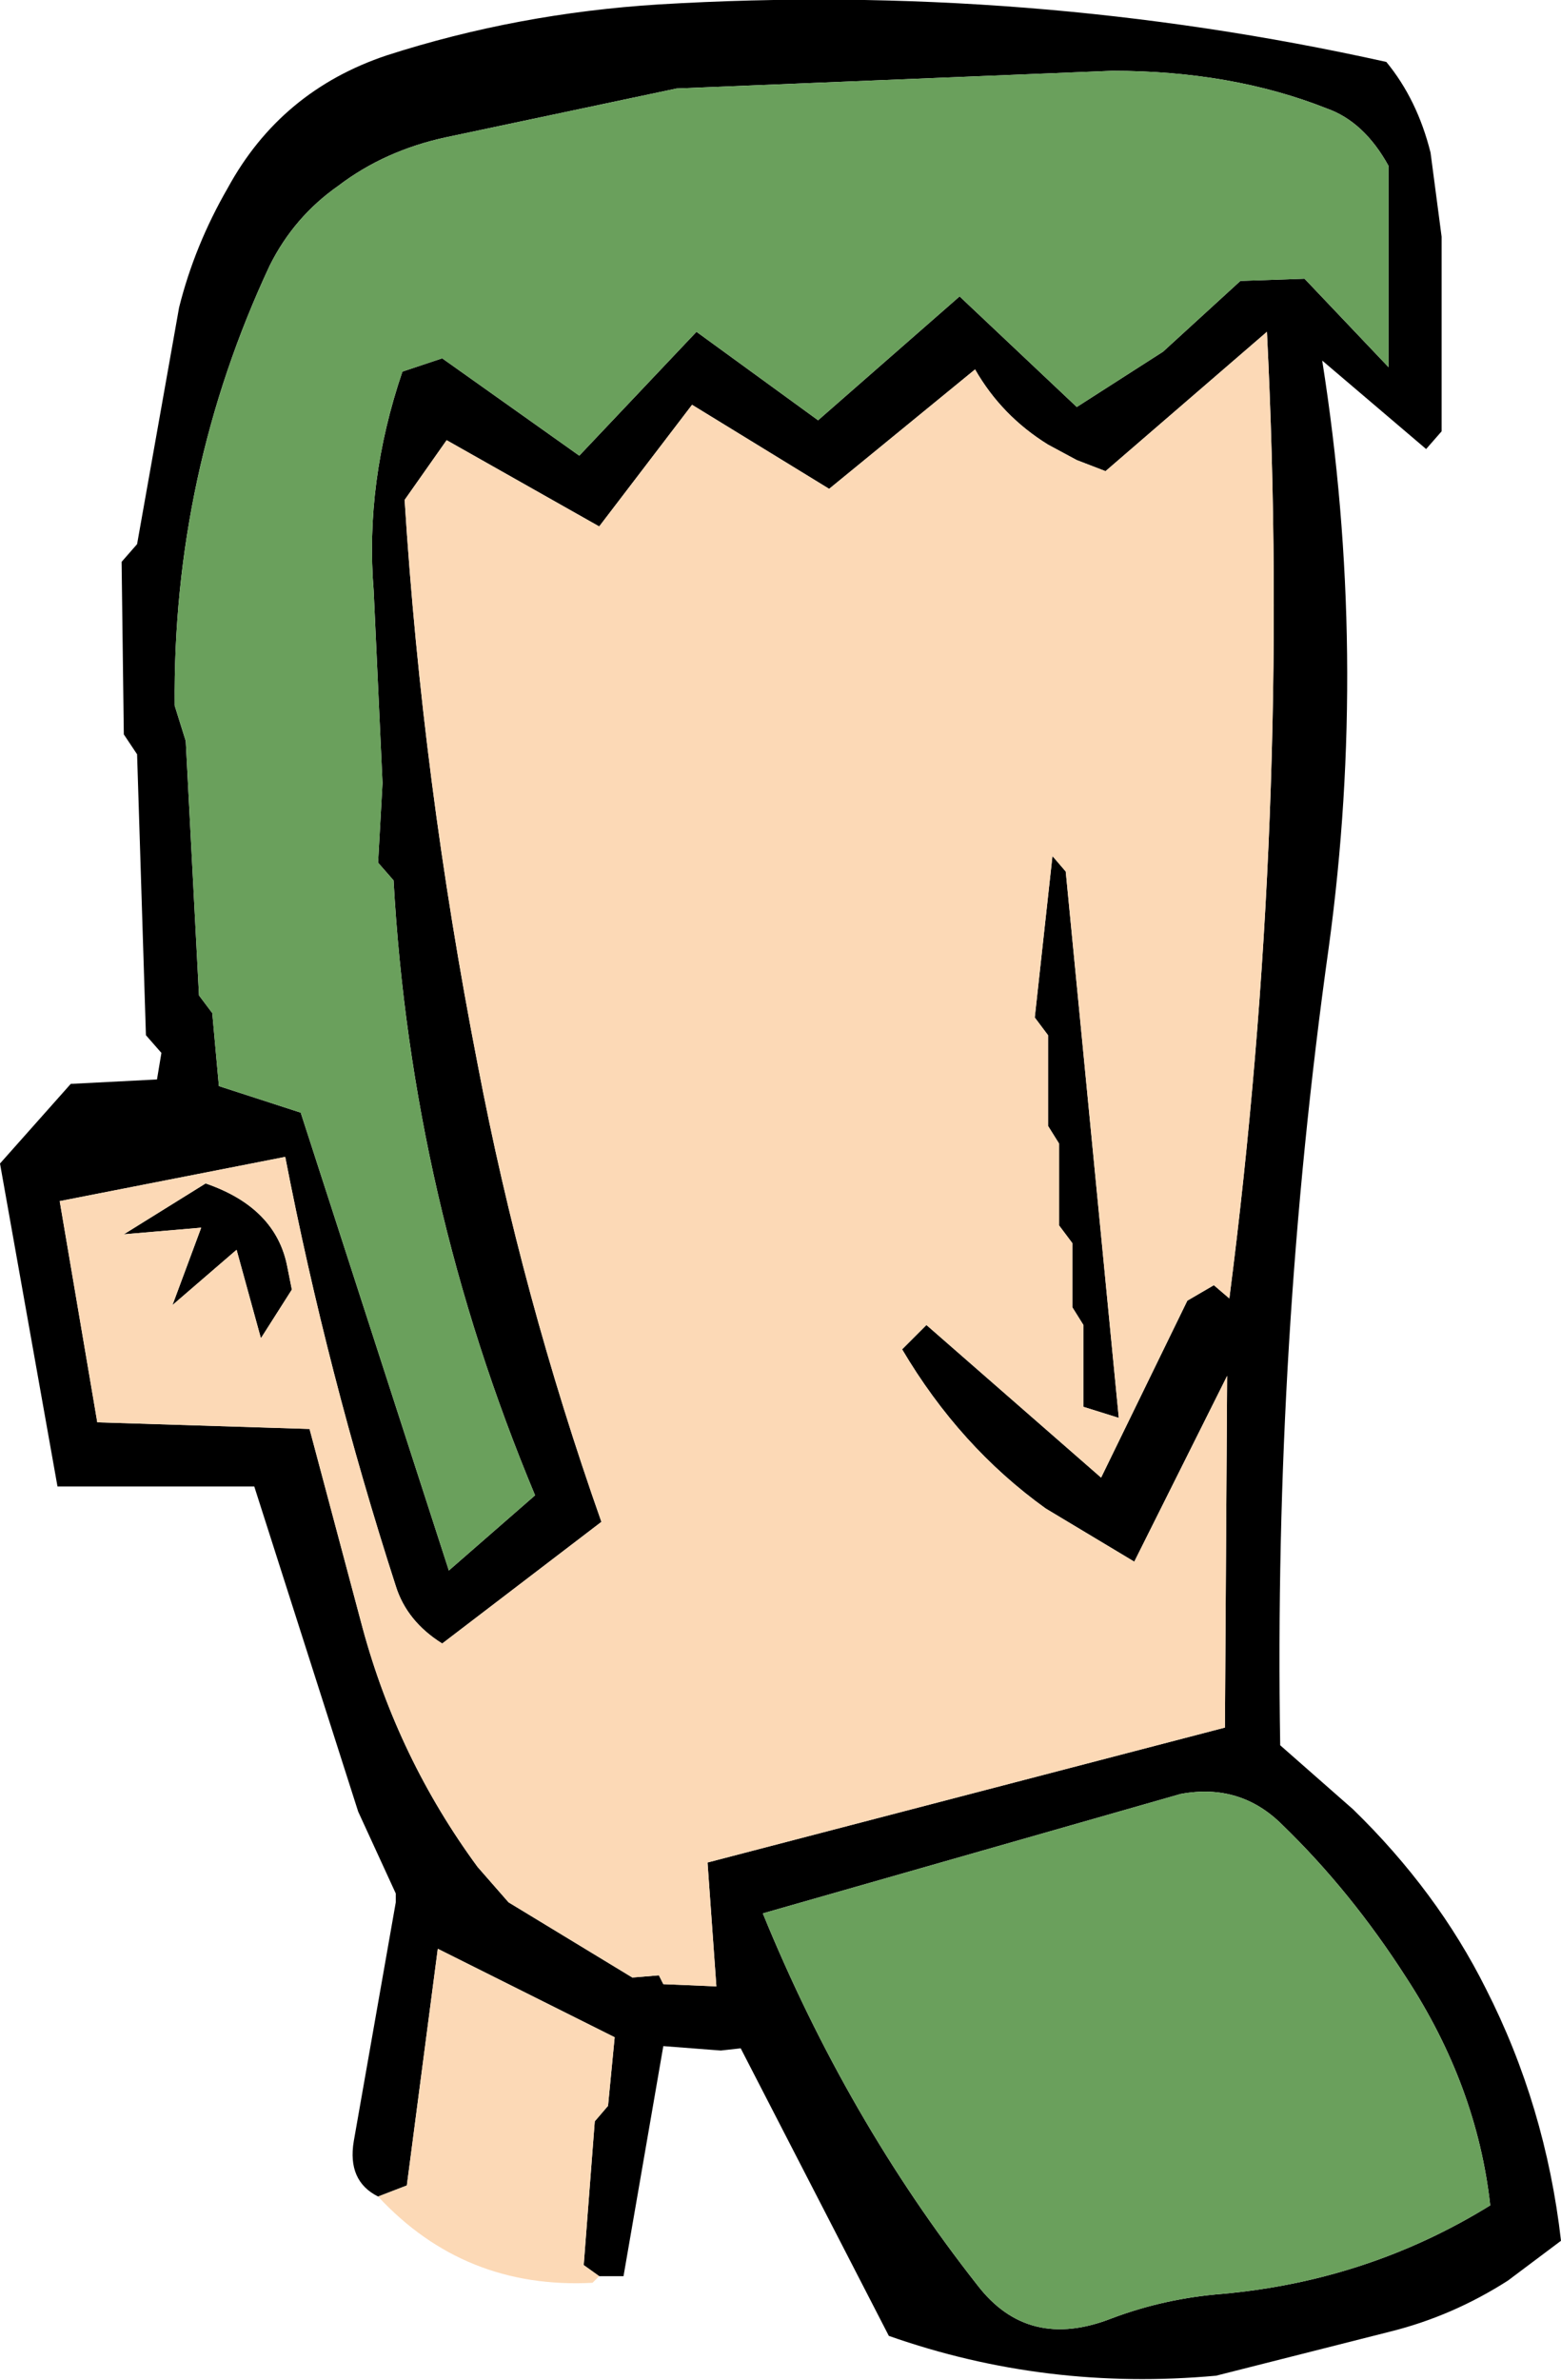
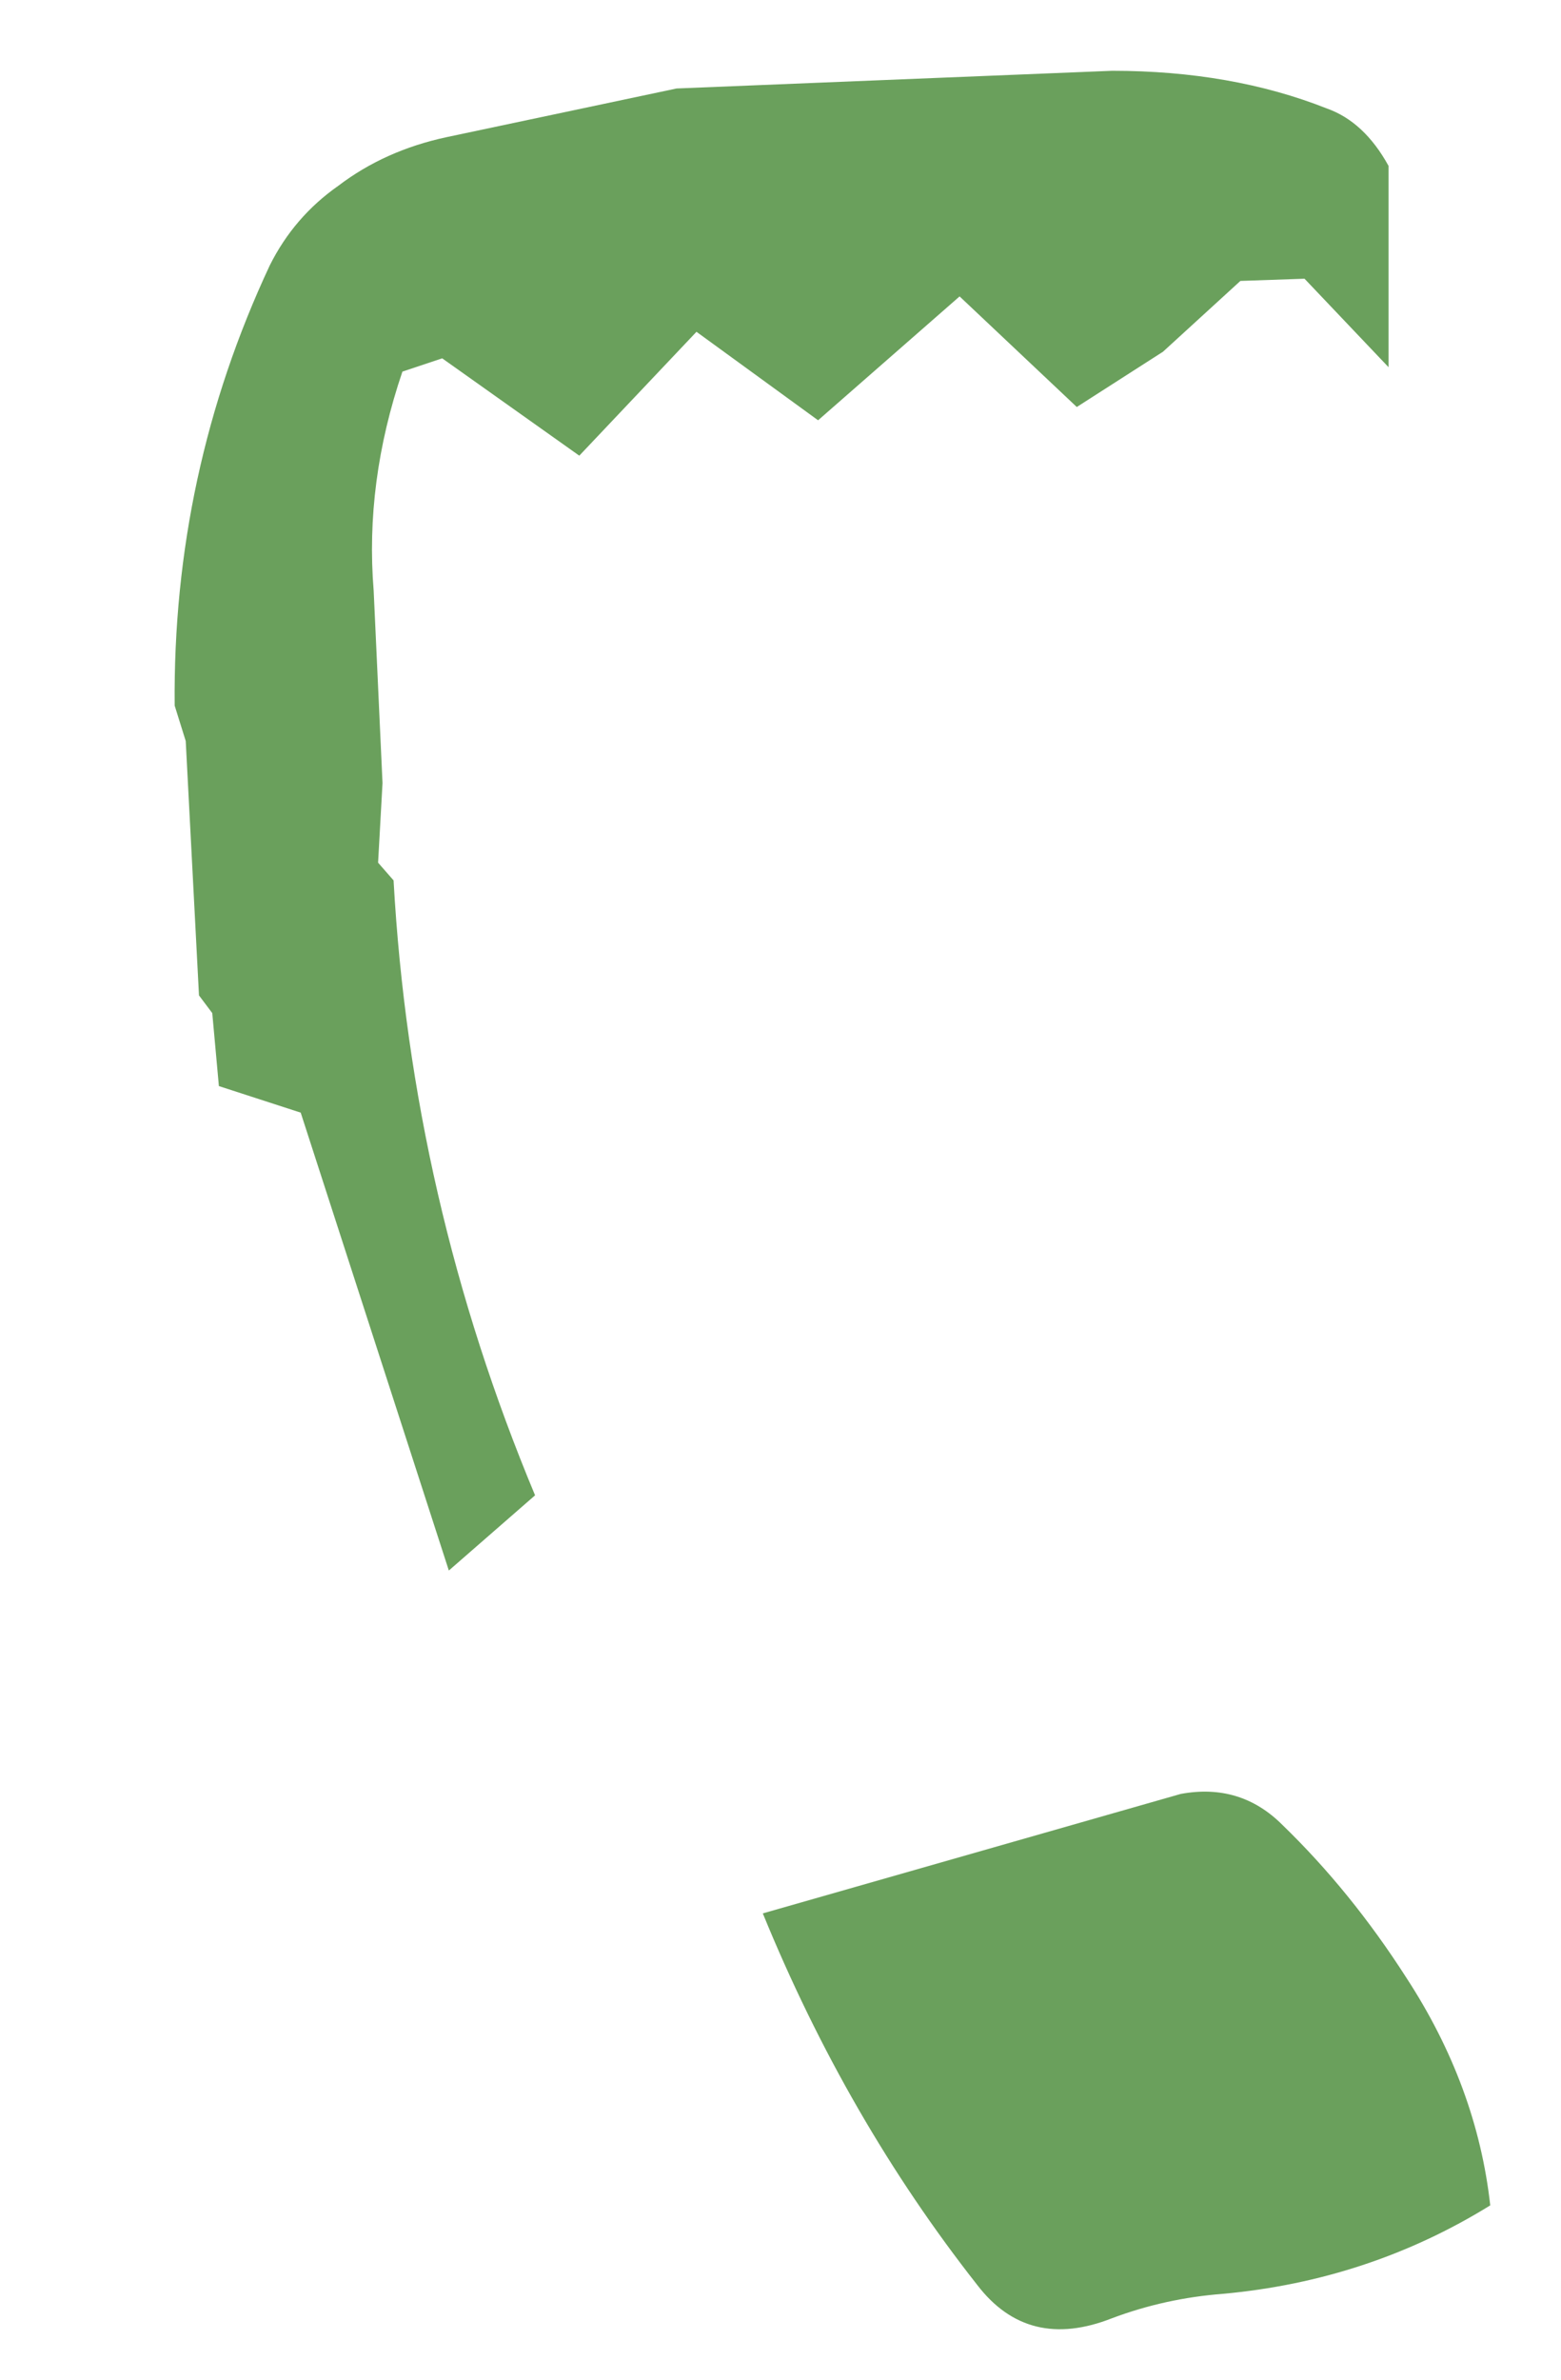
<svg xmlns="http://www.w3.org/2000/svg" height="53.8px" width="35.3px">
  <g transform="matrix(1.0, 0.0, 0.0, 1.0, 17.65, 26.9)">
-     <path d="M-9.1 22.75 Q-9.8 22.4 -9.65 21.5 L-8.7 16.1 -8.7 15.9 -9.55 14.05 -11.9 6.7 -16.35 6.7 -17.65 -0.6 -16.05 -2.4 -14.1 -2.5 -14.0 -3.1 -14.35 -3.5 -14.55 -9.85 -14.85 -10.3 -14.9 -14.2 -14.55 -14.6 -13.6 -19.95 Q-13.25 -21.35 -12.5 -22.65 -11.3 -24.85 -8.9 -25.65 -5.95 -26.6 -2.75 -26.8 5.6 -27.3 13.7 -25.5 14.4 -24.65 14.7 -23.45 L14.95 -21.55 14.95 -17.15 14.6 -16.75 12.25 -18.75 Q13.3 -12.1 12.4 -5.5 11.15 3.4 11.3 12.55 L12.95 14.0 Q14.85 15.85 15.95 18.05 17.3 20.7 17.65 23.75 L16.45 24.65 Q15.2 25.45 13.8 25.8 L9.85 26.8 Q6.0 27.15 2.45 25.9 L-0.9 19.4 -1.35 19.45 -2.65 19.35 -3.55 24.55 -4.1 24.55 -4.45 24.3 -4.2 21.05 -3.9 20.7 -3.75 19.15 -7.75 17.15 -8.45 22.5 -9.1 22.75 M-2.0 -17.75 L-4.1 -15.0 -7.55 -16.95 -8.5 -15.6 Q-8.1 -9.25 -6.85 -2.85 -5.85 2.4 -4.05 7.5 L-7.65 10.25 Q-8.45 9.75 -8.7 8.95 -10.25 4.15 -11.2 -0.75 L-16.3 0.25 -15.45 5.25 -10.65 5.4 -9.45 9.9 Q-8.65 12.85 -6.85 15.3 L-6.15 16.1 -3.35 17.8 -2.75 17.75 -2.65 17.95 -1.45 18.0 -1.65 15.2 10.05 12.15 10.1 4.2 8.0 8.4 6.0 7.2 Q4.05 5.8 2.75 3.6 L3.3 3.05 7.25 6.5 9.2 2.5 9.8 2.15 10.15 2.45 Q11.55 -8.4 11.0 -19.4 L7.35 -16.25 6.7 -16.5 6.05 -16.85 Q5.0 -17.5 4.4 -18.55 L1.1 -15.85 -2.0 -17.75 M-7.55 -23.8 Q-8.95 -23.5 -10.0 -22.7 -11.0 -22.0 -11.55 -20.9 -13.75 -16.2 -13.7 -10.95 L-13.45 -10.15 -13.15 -4.4 -12.85 -4.0 -12.7 -2.35 -10.85 -1.75 -7.5 8.6 -5.55 6.9 Q-8.35 0.2 -8.75 -7.0 L-9.1 -7.4 -9.0 -9.2 -9.2 -13.55 Q-9.4 -16.0 -8.55 -18.5 L-7.65 -18.8 -4.55 -16.6 -1.9 -19.4 0.85 -17.4 4.05 -20.2 6.7 -17.7 8.65 -18.95 10.4 -20.55 11.85 -20.6 13.75 -18.6 13.75 -23.15 Q13.2 -24.15 12.35 -24.45 10.2 -25.3 7.5 -25.3 L-2.35 -24.9 -7.55 -23.8 M6.05 -3.5 L5.75 -3.9 6.15 -7.55 6.45 -7.2 7.65 5.15 6.85 4.9 6.85 3.05 6.6 2.65 6.6 1.2 6.3 0.8 6.3 -1.05 6.05 -1.45 6.05 -3.5 M14.15 17.8 Q12.9 15.85 11.35 14.35 10.4 13.4 9.05 13.65 L-0.05 16.25 -0.4 16.35 Q1.5 21.0 4.45 24.75 5.6 26.25 7.5 25.5 8.7 25.05 10.0 24.95 13.3 24.65 16.05 22.95 15.75 20.25 14.15 17.8 M-13.1 0.85 L-14.85 1.0 -13.0 -0.15 Q-11.4 0.4 -11.15 1.75 L-11.05 2.25 -11.75 3.35 -12.3 1.35 -13.75 2.6 -13.1 0.85" fill="#000000" fill-rule="evenodd" stroke="none" />
-     <path d="M-9.1 22.75 L-8.45 22.5 -7.75 17.15 -3.75 19.15 -3.9 20.7 -4.2 21.05 -4.45 24.3 -4.1 24.55 -4.25 24.7 Q-7.15 24.85 -9.1 22.75 M-2.0 -17.75 L1.1 -15.85 4.4 -18.55 Q5.0 -17.5 6.05 -16.85 L6.7 -16.5 7.35 -16.25 11.0 -19.4 Q11.55 -8.4 10.15 2.45 L9.8 2.15 9.2 2.5 7.25 6.5 3.3 3.05 2.75 3.6 Q4.05 5.8 6.0 7.2 L8.0 8.4 10.1 4.2 10.05 12.15 -1.65 15.2 -1.45 18.0 -2.65 17.95 -2.75 17.75 -3.35 17.8 -6.15 16.1 -6.85 15.3 Q-8.65 12.85 -9.45 9.9 L-10.65 5.4 -15.45 5.25 -16.3 0.25 -11.2 -0.75 Q-10.25 4.15 -8.7 8.95 -8.45 9.75 -7.65 10.25 L-4.05 7.5 Q-5.85 2.4 -6.85 -2.85 -8.1 -9.25 -8.5 -15.6 L-7.55 -16.95 -4.1 -15.0 -2.0 -17.75 M6.05 -3.5 L6.05 -1.45 6.3 -1.05 6.3 0.8 6.6 1.2 6.6 2.65 6.85 3.05 6.85 4.9 7.65 5.15 6.45 -7.2 6.15 -7.55 5.75 -3.9 6.05 -3.5 M-13.1 0.85 L-13.75 2.6 -12.3 1.35 -11.75 3.35 -11.05 2.25 -11.15 1.75 Q-11.4 0.4 -13.0 -0.15 L-14.85 1.0 -13.1 0.85" fill="#fcd9b6" fill-rule="evenodd" stroke="none" />
    <path d="M-7.55 -23.8 L-2.35 -24.9 7.5 -25.3 Q10.2 -25.3 12.35 -24.45 13.2 -24.15 13.75 -23.15 L13.75 -18.6 11.85 -20.6 10.4 -20.55 8.65 -18.95 6.7 -17.7 4.05 -20.2 0.85 -17.4 -1.9 -19.4 -4.55 -16.6 -7.65 -18.8 -8.55 -18.5 Q-9.4 -16.0 -9.2 -13.55 L-9.0 -9.2 -9.1 -7.4 -8.75 -7.0 Q-8.35 0.2 -5.55 6.9 L-7.5 8.6 -10.85 -1.75 -12.7 -2.35 -12.85 -4.0 -13.15 -4.4 -13.45 -10.15 -13.7 -10.95 Q-13.75 -16.2 -11.55 -20.9 -11.0 -22.0 -10.0 -22.7 -8.95 -23.5 -7.55 -23.8 M14.15 17.8 Q15.75 20.25 16.05 22.95 13.3 24.65 10.0 24.95 8.7 25.05 7.5 25.5 5.6 26.25 4.45 24.75 1.5 21.0 -0.4 16.35 L-0.05 16.25 9.05 13.65 Q10.4 13.4 11.35 14.35 12.9 15.85 14.15 17.8" fill="#6aa05c" fill-rule="evenodd" stroke="none" />
  </g>
</svg>